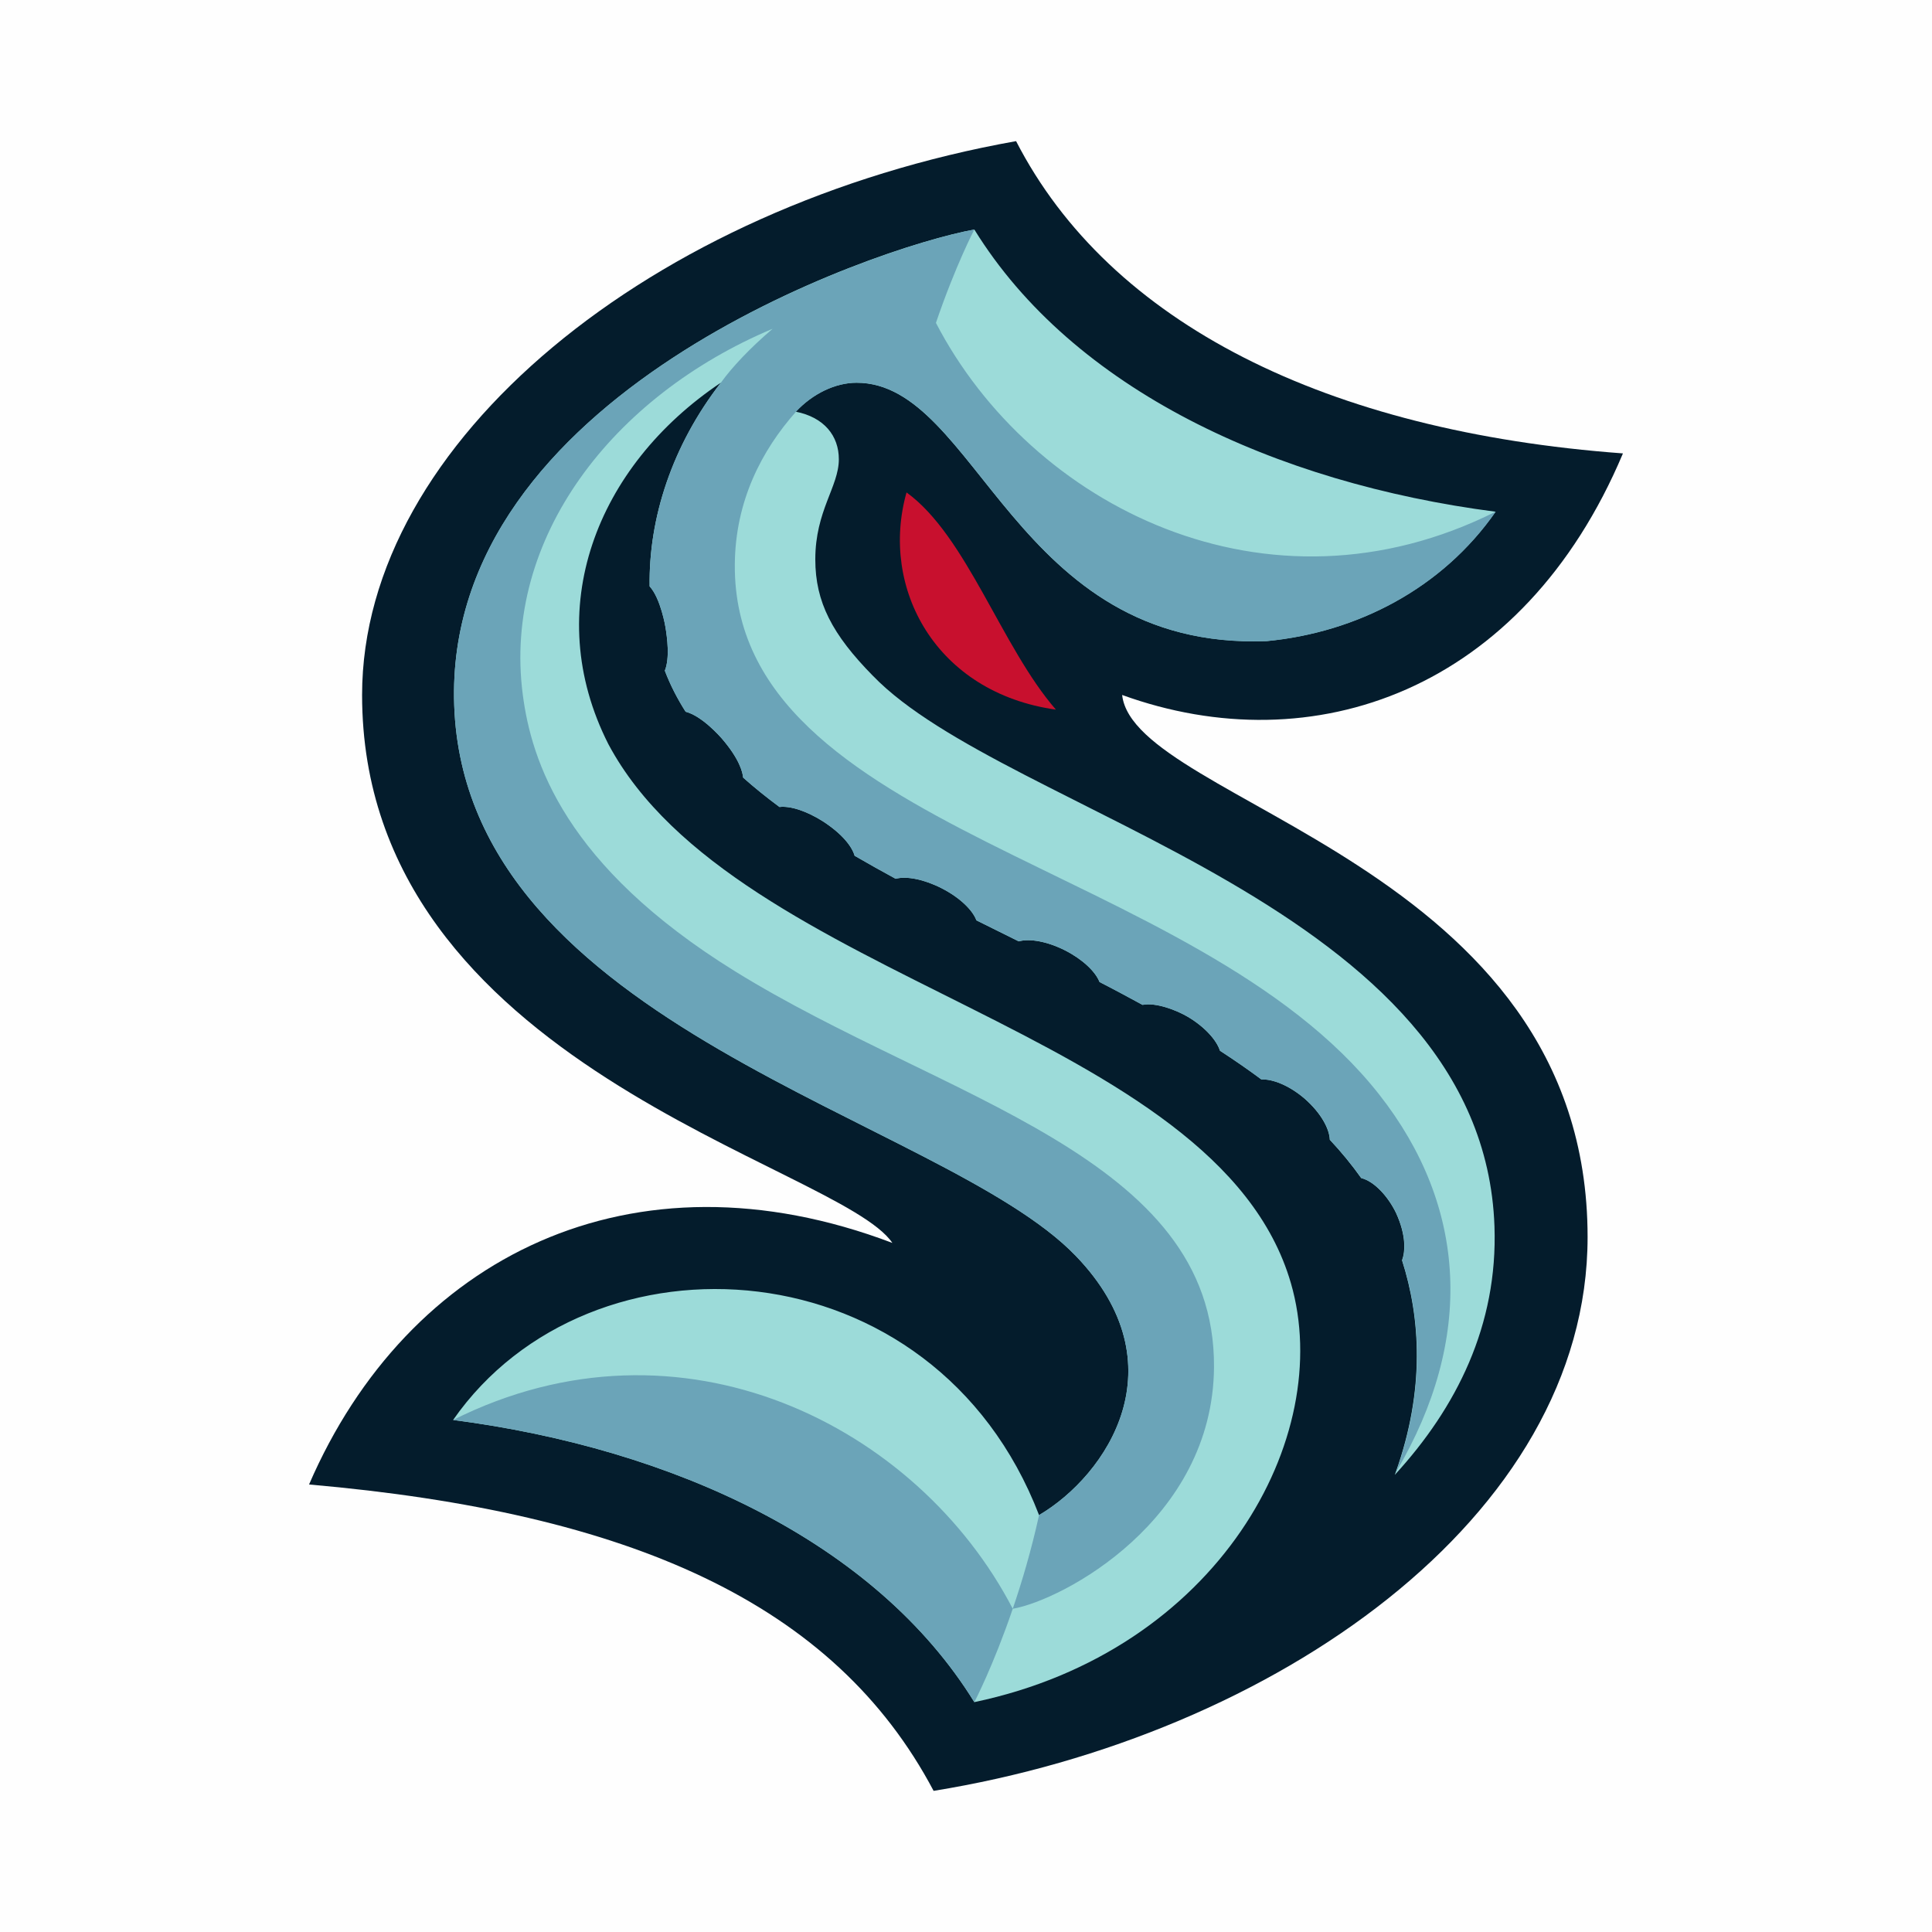
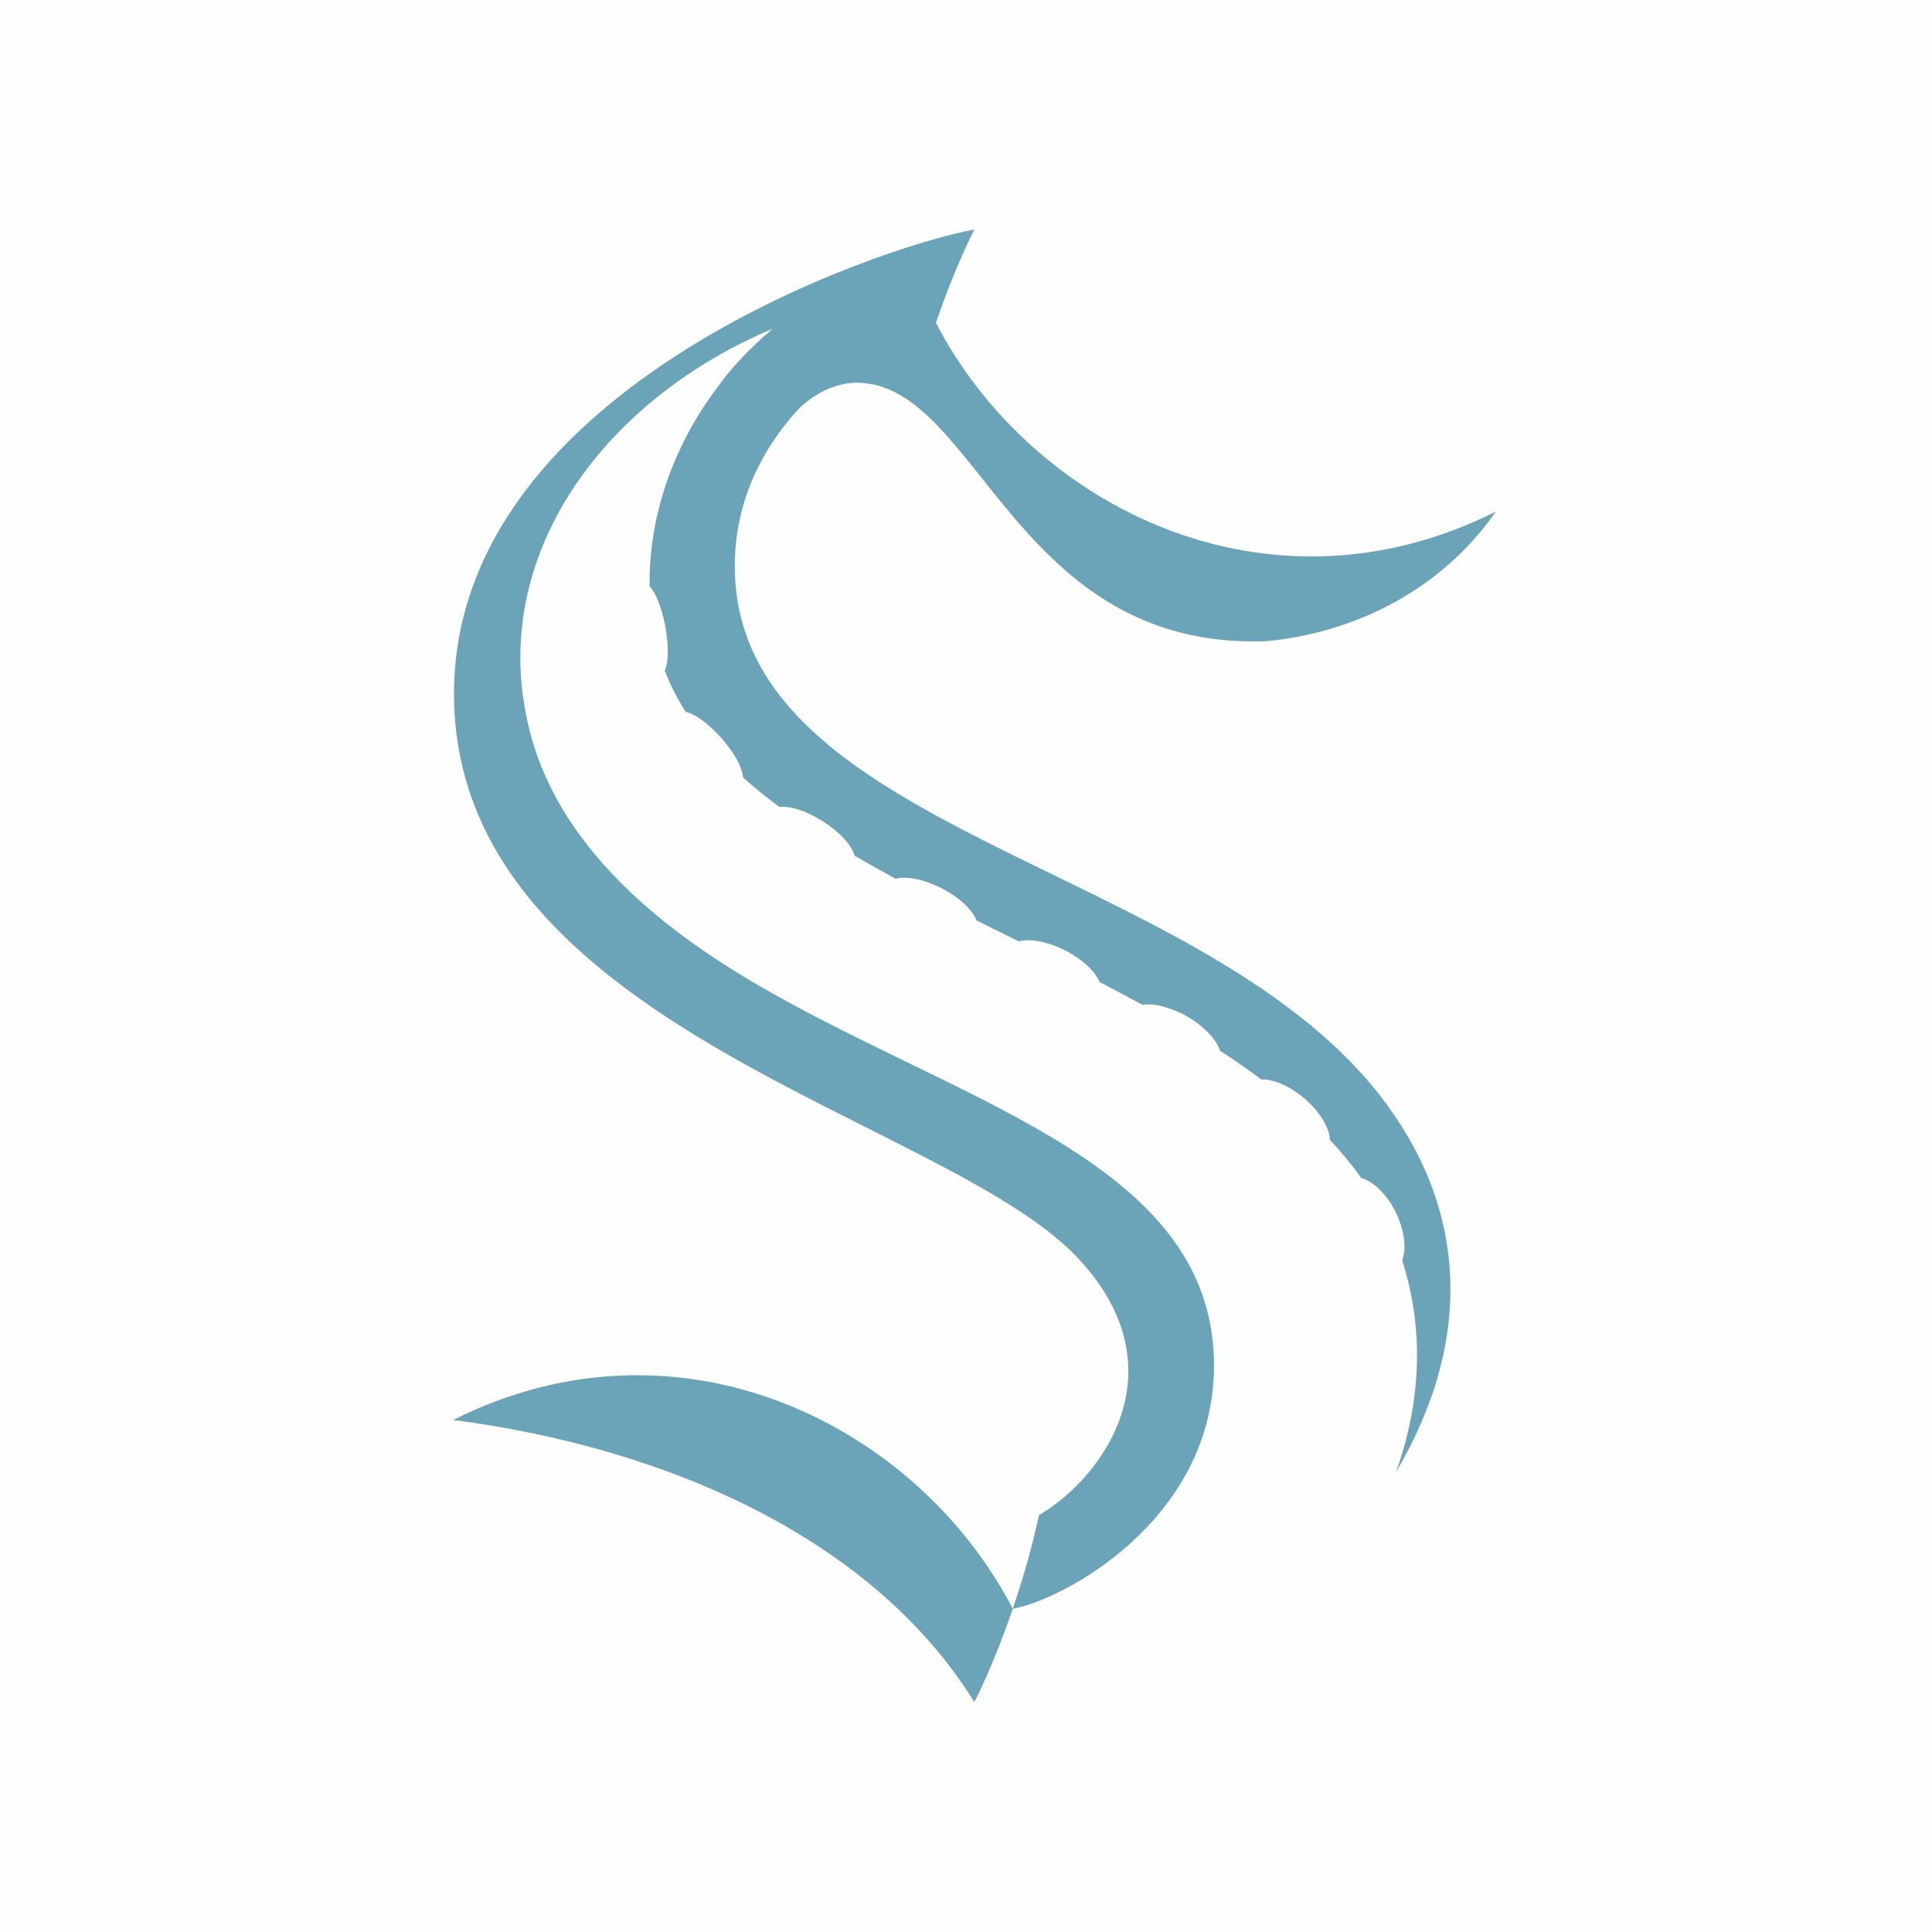
<svg xmlns="http://www.w3.org/2000/svg" xml:space="preserve" width="600px" height="600px" version="1.1" style="shape-rendering:geometricPrecision; text-rendering:geometricPrecision; image-rendering:optimizeQuality; fill-rule:evenodd; clip-rule:evenodd" viewBox="0 0 600 600">
  <defs>
    <style type="text/css">
   
    .fil0 {fill:#FEFEFE}
    .fil1 {fill:#041C2C;fill-rule:nonzero}
    .fil4 {fill:#6BA4B8;fill-rule:nonzero}
    .fil2 {fill:#9CDBD9;fill-rule:nonzero}
    .fil3 {fill:#C8102E;fill-rule:nonzero}
   
  </style>
  </defs>
  <g id="Layer_x0020_1">
    <rect class="fil0" width="600" height="600" />
-     <path class="fil1" d="M95.98 461.02c99.83,8.73 163.15,36.88 193.96,95.15 105.51,-17.1 203.1,-84.77 203.1,-172 0,-116.21 -140.8,-134.48 -144.55,-168.34 59.22,21.46 124.42,-1.13 155.53,-75.02 -92,-6.8 -159.35,-40.36 -188.47,-96.98 -112.84,20.09 -203.1,93.12 -203.1,172 0,115.22 148.09,145.72 164.68,170.17 -80.83,-30.65 -150.54,4.28 -181.15,75.02l0 0z" />
-     <path class="fil2" d="M271.09 209.88c-12.63,-12.84 -17.89,-22.89 -17.89,-36.15 0,-15.17 7.31,-22.59 7.31,-31.1 0,-7.3 -4.58,-13.03 -13.37,-14.78 5.22,-5.61 12.28,-9 18.86,-9 37.66,0 48.78,83.23 127.36,80.24 28,-2.69 54.46,-16.31 71.09,-40.17 -68.61,-8.91 -131.25,-38.07 -161.86,-87.64 -31.75,5.78 -164.9,51.73 -161.53,147.76 3.51,100.15 151.6,127.98 193.03,170.98 32.66,33.91 9.66,68.08 -11.4,80.51 -32.53,-84.59 -139.42,-90.61 -181.97,-29.55 68.62,8.91 131.26,38.07 161.87,87.63 75.69,-15.88 112.2,-82.25 98.31,-130.12 -23,-79.23 -172.35,-93.17 -211.96,-167.38 -21.17,-41.75 -3.77,-86.33 34.94,-112.27 -15.19,19.58 -22.46,42.14 -22.13,63.26 3.43,3.74 4.9,12.52 4.92,12.7 0.5,3.06 1.41,9.53 -0.2,13.49 1.69,4.45 3.87,8.68 6.46,12.75 5.18,1.3 11,8.05 11.13,8.19 5.69,6.55 6.58,10.69 6.73,12.26 3.52,3.14 7.3,6.18 11.29,9.13 3.34,-0.4 8.41,1.22 13.58,4.51 5.96,3.9 8.92,7.75 9.76,10.64 4.11,2.37 8.5,4.86 12.73,7.14 3.33,-0.91 8.8,0.15 14.31,2.96 5.51,2.82 9.58,6.7 10.77,9.95 4.36,2.18 8.76,4.35 13.16,6.53 3.33,-0.96 8.86,0 14.41,2.82 5.43,2.77 9.41,6.58 10.67,9.8 4.41,2.23 8.95,4.74 13.33,7.09 4.09,-0.84 10.61,1.65 14.16,3.76 5.24,3.14 8.85,7.2 9.9,10.49 4.45,2.89 8.74,5.85 12.85,8.91 3.48,-0.16 8.59,1.83 13.36,5.89 5.14,4.48 7.78,9.41 7.9,12.84 3.56,3.8 6.82,7.76 9.74,11.89 4.21,1.06 8.46,5.93 10.82,10.82 3.27,7.13 2.84,12.15 1.88,14.74 5.68,17.73 7.21,40.05 -1.92,65.73 -0.09,0.3 -0.21,0.61 -0.33,0.91 19.11,-20.81 32.04,-46.43 30.96,-77.18 -3.51,-100.15 -151.6,-127.98 -193.03,-170.99l0 0.01z" />
-     <path class="fil3" d="M327.92 220.38c-16.92,-19.46 -27.73,-53.96 -46.39,-67.45 -8.36,29.71 9.07,62.21 46.39,67.45z" />
    <path class="fil4" d="M314.52 499.62c-6.1,17.89 -11.93,28.99 -11.93,28.99 -30.61,-49.56 -93.25,-78.72 -161.87,-87.63 70.9,-35.54 144.31,1.85 173.8,58.64zm149.93 -340.7c-70.9,35.54 -144.3,-1.85 -173.79,-58.65 6.1,-17.88 11.93,-28.99 11.93,-28.99 -29.98,5.46 -164.93,50.92 -161.53,147.76 3.51,100.15 151.6,127.98 193.03,170.98 32.66,33.91 9.66,68.08 -11.4,80.51 -2.4,10.89 -5.31,20.73 -8.17,29.09 15.43,-2.68 62.19,-27.44 62.5,-75.08 0.43,-65.66 -84.44,-83.06 -148.76,-122.9 -52.95,-32.8 -63.23,-65.35 -65.91,-85.95 -6.31,-48.46 27.89,-92.71 77.6,-113.59 -7.13,6.08 -12.66,12.01 -16.07,16.74 -15.19,19.57 -22.46,42.14 -22.13,63.26 3.43,3.74 4.9,12.52 4.92,12.7 0.5,3.06 1.41,9.53 -0.2,13.49 1.69,4.45 3.87,8.68 6.46,12.75 5.18,1.3 11,8.05 11.13,8.19 5.69,6.55 6.58,10.69 6.73,12.26 3.52,3.14 7.3,6.18 11.29,9.13 3.34,-0.4 8.41,1.22 13.58,4.51 5.96,3.89 8.92,7.75 9.76,10.64 4.11,2.37 8.5,4.86 12.73,7.14 3.33,-0.91 8.8,0.15 14.31,2.96 5.51,2.82 9.58,6.7 10.77,9.95 4.36,2.18 8.76,4.35 13.16,6.53 3.33,-0.96 8.86,0 14.41,2.82 5.43,2.77 9.41,6.58 10.67,9.8 4.33,2.23 9.06,4.75 13.39,7.12 4.09,-0.84 10.61,1.65 14.15,3.76 5.25,3.14 8.85,7.2 9.91,10.49 4.44,2.89 8.74,5.85 12.85,8.91 3.47,-0.16 8.58,1.83 13.35,5.89 5.14,4.48 7.79,9.41 7.9,12.84 3.56,3.8 6.83,7.76 9.75,11.9 4.2,1.05 8.45,5.92 10.81,10.81 3.28,7.12 2.85,12.15 1.89,14.74 5.68,17.73 7.21,40.05 -1.92,65.73 24.43,-41.41 22.07,-82.51 -5.24,-117.26 -57.06,-72.61 -200.65,-81.29 -200.11,-164.52 0.12,-19.8 8.39,-35.55 18.98,-47.5 5.21,-5.61 12.28,-9.01 18.86,-9.01 37.66,0 48.78,83.23 127.36,80.25 28,-2.69 54.46,-16.31 71.09,-40.17l-0.04 -0.03z" />
  </g>
</svg>